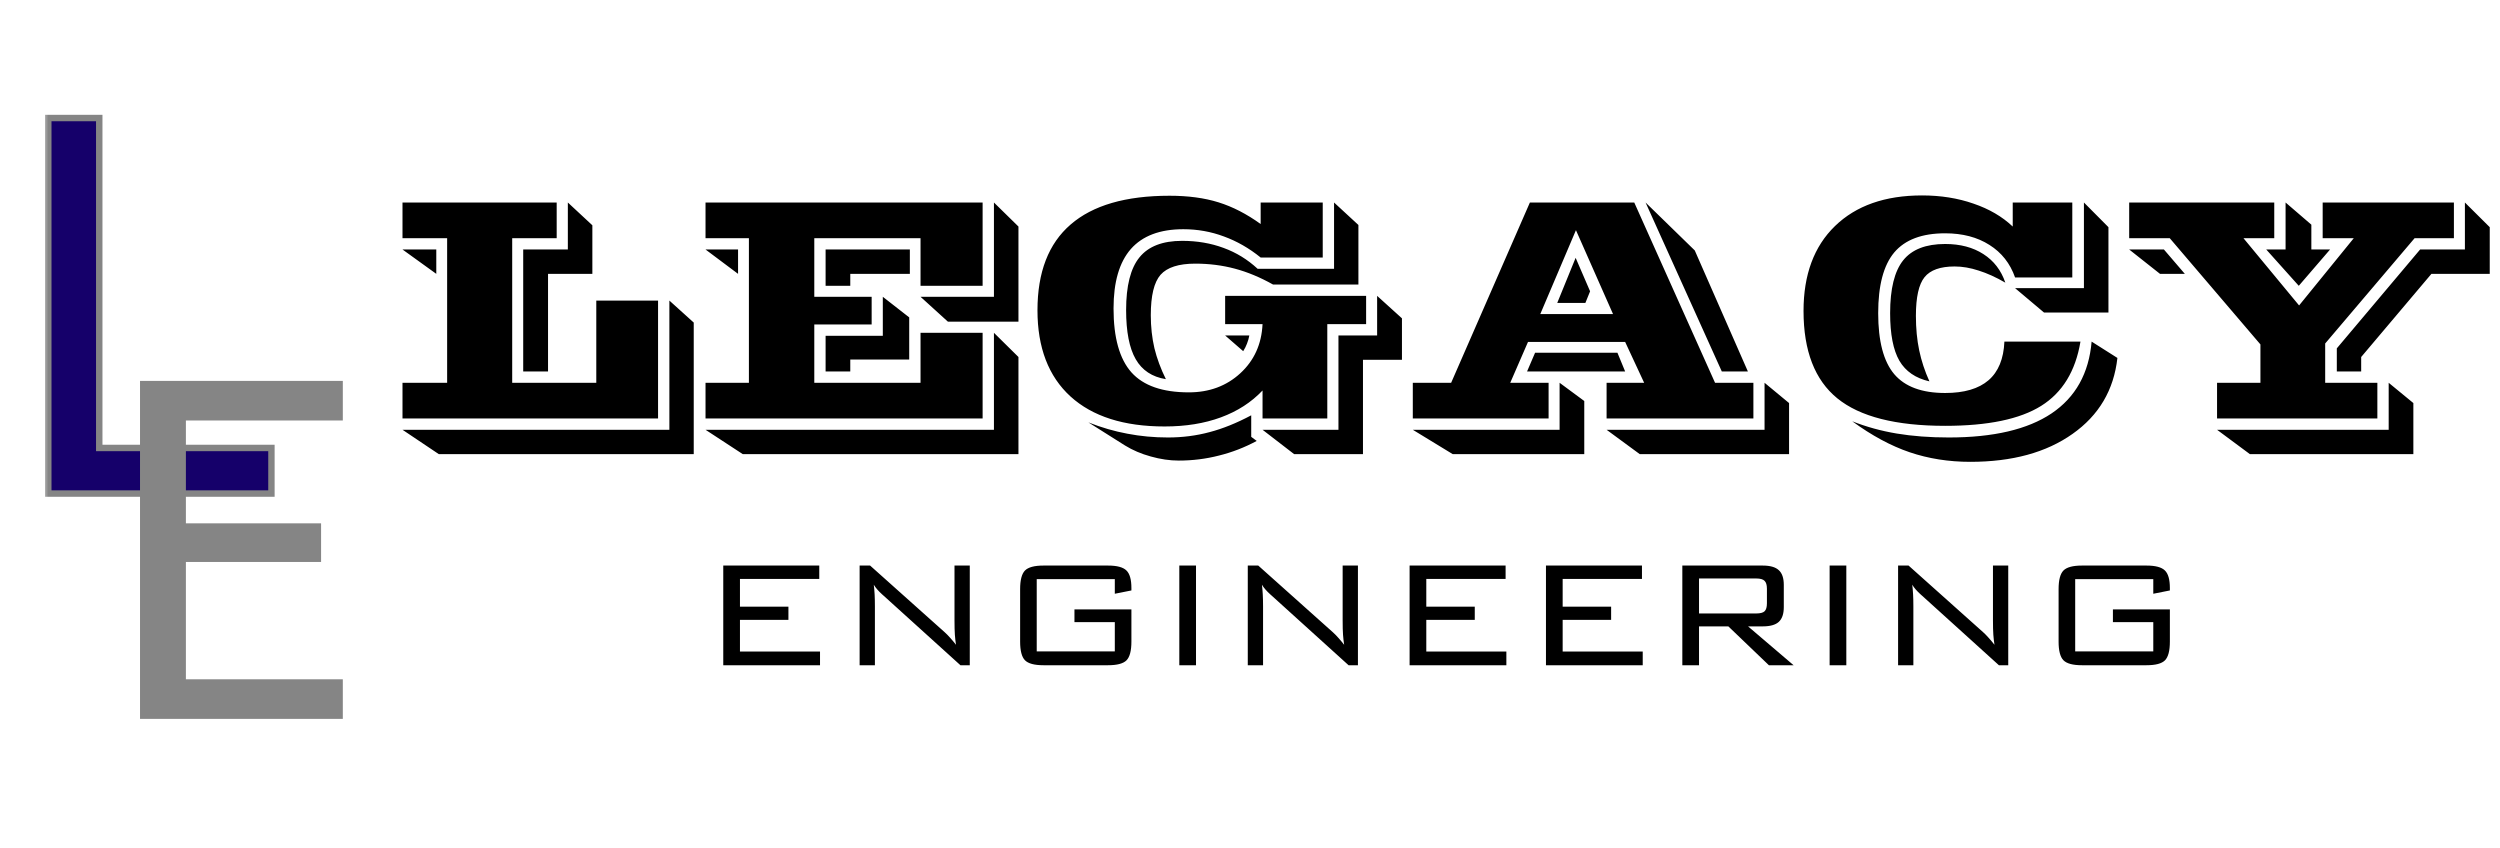
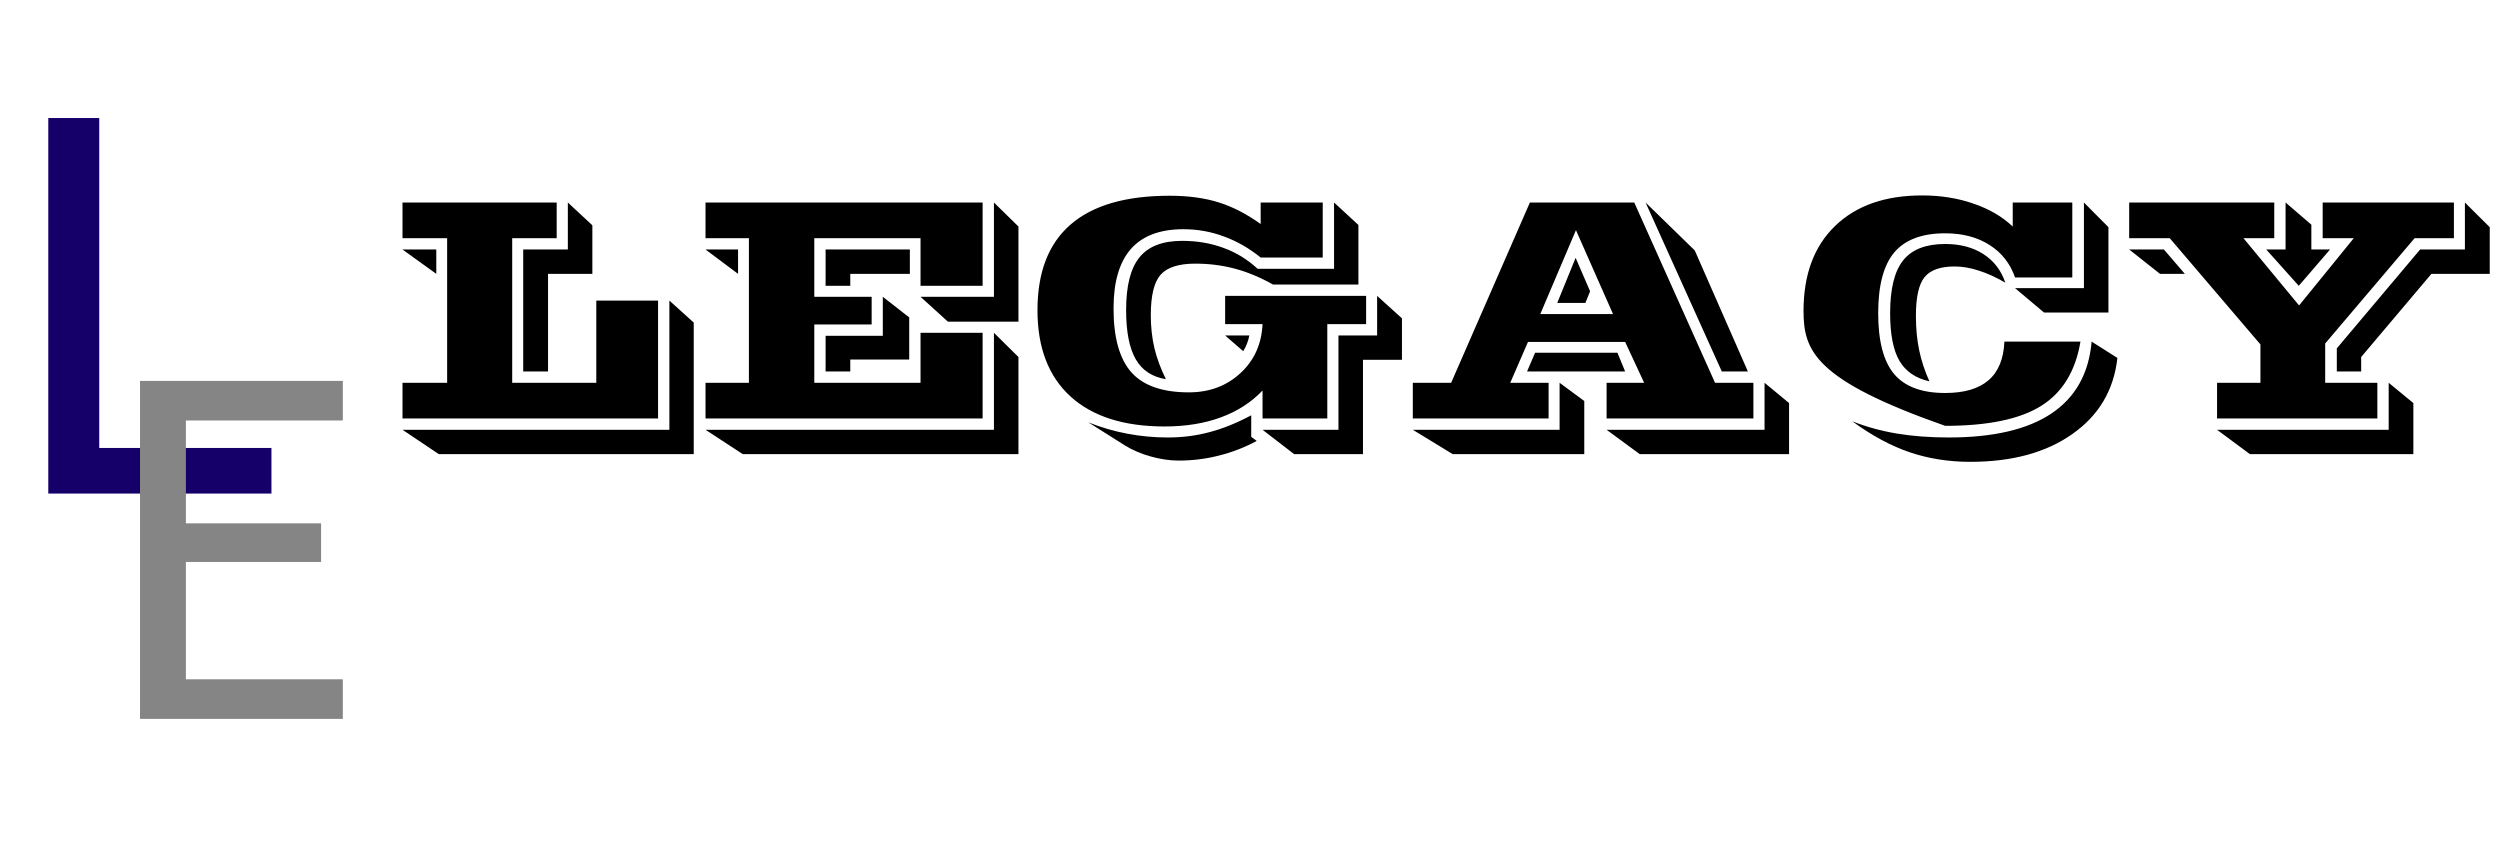
<svg xmlns="http://www.w3.org/2000/svg" width="233" height="79" viewBox="0 0 233 79" fill="none">
-   <path d="M37.513 40.055H62.386V28.014L64.656 30.064V42.325H40.897L37.513 40.055ZM48.763 34.62V23.253H52.923V18.873L55.208 20.997V25.523H51.077V34.62H48.763ZM40.662 25.523L37.513 23.253H40.662V25.523ZM37.513 39V35.675H41.673V22.198H37.513V18.873H51.883V22.198H47.737V35.675H55.574V28.014H61.331V39H37.513ZM65.755 40.055H92.635V31.017L94.92 33.273V42.325H69.227L65.755 40.055ZM85.794 27.662H92.635V18.873L94.92 21.114V29.977H88.343L85.794 27.662ZM76.946 23.253H84.798V25.523H79.246V26.637H76.946V23.253ZM76.946 31.295H82.278V27.662L84.739 29.581V33.507H79.246V34.62H76.946V31.295ZM65.755 39V35.675H69.798V22.198H65.755V18.873H91.58V26.637H85.794V22.198H75.892V27.662H81.238V30.24H75.892V35.675H85.794V31.017H91.58V39H65.755ZM65.755 23.253H68.787V25.523L65.755 23.253ZM108.66 35.338C107.381 35.133 106.443 34.513 105.848 33.477C105.252 32.442 104.954 30.914 104.954 28.893C104.954 26.637 105.369 25.001 106.199 23.985C107.029 22.96 108.353 22.447 110.169 22.447C111.565 22.447 112.854 22.667 114.036 23.106C115.218 23.536 116.277 24.186 117.215 25.055H124.334V18.873L126.604 20.968V26.52H118.65C117.449 25.846 116.263 25.352 115.091 25.04C113.919 24.727 112.688 24.571 111.399 24.571C109.856 24.571 108.777 24.918 108.162 25.611C107.557 26.305 107.254 27.56 107.254 29.376C107.254 30.46 107.366 31.485 107.591 32.452C107.825 33.409 108.182 34.371 108.66 35.338ZM117.669 40.055H124.744V31.266H128.348V27.574L130.662 29.669V33.536H127.029V42.325H120.613L117.669 40.055ZM101.438 39.366C102.649 39.845 103.86 40.196 105.071 40.421C106.282 40.655 107.542 40.773 108.851 40.773C110.208 40.773 111.502 40.606 112.732 40.274C113.963 39.952 115.257 39.43 116.614 38.707V40.714L117.127 41.095C116.004 41.7 114.832 42.154 113.611 42.457C112.391 42.77 111.141 42.926 109.861 42.926C109.021 42.926 108.152 42.799 107.254 42.545C106.365 42.301 105.564 41.959 104.852 41.52L101.438 39.366ZM114.183 31.266H116.438C116.39 31.529 116.316 31.783 116.219 32.027C116.131 32.262 116.014 32.496 115.867 32.73L114.183 31.266ZM117.669 30.211H114.183V27.574H127.322V30.211H123.704V39H117.669V36.393C116.624 37.496 115.33 38.331 113.787 38.898C112.254 39.464 110.506 39.747 108.543 39.747C104.744 39.747 101.819 38.815 99.769 36.949C97.718 35.074 96.692 32.398 96.692 28.922C96.692 25.367 97.723 22.701 99.783 20.924C101.844 19.137 104.915 18.243 108.997 18.243C110.735 18.243 112.259 18.448 113.567 18.858C114.886 19.269 116.194 19.942 117.493 20.88V18.873H123.279V24H117.493C116.419 23.131 115.276 22.477 114.065 22.037C112.864 21.588 111.604 21.363 110.286 21.363C108.108 21.363 106.478 21.979 105.394 23.209C104.319 24.439 103.782 26.285 103.782 28.746C103.782 31.471 104.339 33.458 105.452 34.708C106.565 35.948 108.348 36.568 110.799 36.568C112.703 36.568 114.3 35.977 115.589 34.796C116.888 33.605 117.581 32.076 117.669 30.211ZM160.472 34.62L153.367 18.873L157.952 23.341L162.903 34.62H160.472ZM149.734 40.055H164.456V35.675L166.741 37.565V42.325H152.825L149.734 40.055ZM131.673 40.055H145.354V35.675L147.654 37.374V42.325H135.394L131.673 40.055ZM131.673 39V35.675H135.247L142.586 18.873H152.312L159.842 35.675H163.416V39H149.734V35.675H153.235L151.463 31.866H142.41L140.755 35.675H144.329V39H131.673ZM142.322 34.62L143.069 32.877H150.745L151.463 34.62H142.322ZM145.135 28.233L146.849 24.029L148.196 27.149L147.757 28.233H145.135ZM143.553 29.273H150.335L146.878 21.451L143.553 29.273ZM194.939 31.837L197.342 33.36C197.01 36.349 195.618 38.707 193.167 40.435C190.716 42.174 187.537 43.043 183.631 43.043C181.619 43.043 179.734 42.745 177.977 42.149C176.229 41.554 174.446 40.592 172.63 39.264C173.938 39.781 175.32 40.162 176.775 40.406C178.24 40.65 179.856 40.773 181.624 40.773C185.784 40.773 188.978 40.025 191.204 38.531C193.44 37.027 194.686 34.796 194.939 31.837ZM187.806 26.856H194.222V18.873L196.507 21.173V29.127H190.501L187.806 26.856ZM179.822 35.543C178.533 35.25 177.601 34.61 177.024 33.624C176.448 32.628 176.16 31.148 176.16 29.186C176.16 26.92 176.565 25.279 177.376 24.264C178.187 23.248 179.49 22.74 181.287 22.74C182.693 22.74 183.88 23.053 184.847 23.678C185.823 24.303 186.507 25.191 186.897 26.344C186.019 25.836 185.188 25.46 184.407 25.216C183.636 24.962 182.889 24.835 182.166 24.835C180.838 24.835 179.905 25.167 179.368 25.831C178.831 26.495 178.562 27.696 178.562 29.435C178.562 30.606 178.665 31.681 178.87 32.657C179.075 33.634 179.393 34.596 179.822 35.543ZM193.899 31.837C193.44 34.591 192.22 36.588 190.237 37.828C188.255 39.068 185.271 39.688 181.287 39.688C176.688 39.688 173.338 38.834 171.238 37.125C169.139 35.416 168.089 32.701 168.089 28.98C168.089 25.602 169.065 22.965 171.019 21.07C172.981 19.166 175.687 18.214 179.134 18.214C180.872 18.214 182.469 18.468 183.924 18.976C185.389 19.474 186.609 20.186 187.586 21.114V18.873H193.138V25.86H187.806C187.347 24.552 186.551 23.541 185.418 22.828C184.285 22.105 182.908 21.744 181.287 21.744C179.129 21.744 177.547 22.34 176.541 23.531C175.545 24.723 175.047 26.607 175.047 29.186C175.047 31.793 175.545 33.688 176.541 34.869C177.537 36.041 179.119 36.627 181.287 36.627C183.064 36.627 184.412 36.231 185.33 35.44C186.248 34.649 186.741 33.448 186.81 31.837H193.899ZM222.625 35.675L224.925 37.565V42.325H209.69L206.629 40.055H222.625V35.675ZM217.791 34.62V32.467L225.555 23.253H229.729V18.873L232.044 21.173V25.523H226.609L220.062 33.273V34.62H217.791ZM211.214 23.253H213.016V18.873L215.418 20.939V23.253H217.161L214.246 26.637L211.214 23.253ZM198.44 23.253H201.678L203.626 25.523H201.312L198.44 23.253ZM198.44 22.198V18.873H211.961V22.198H209.09L214.275 28.468L219.373 22.198H216.473V18.873H228.704V22.198H225.042L216.707 32.013V35.675H221.57V39H206.629V35.675H210.672V32.101L202.22 22.198H198.44Z" fill="black" />
-   <path d="M67.408 62V52.71H76.356V53.958H68.964V56.542H73.481V57.773H68.964V60.726H76.426V62H67.408ZM80.117 62V52.71H81.093L88.045 58.924C88.203 59.065 88.37 59.234 88.546 59.434C88.728 59.633 88.912 59.852 89.1 60.093C89.053 59.794 89.018 59.483 88.994 59.161C88.971 58.833 88.959 58.382 88.959 57.808V52.71H90.383V62H89.513L82.376 55.54C82.341 55.511 82.288 55.464 82.218 55.399C81.866 55.083 81.606 54.781 81.436 54.494C81.471 54.775 81.497 55.077 81.515 55.399C81.532 55.716 81.541 56.091 81.541 56.524V62H80.117ZM103.9 53.976H96.623V60.708H103.9V57.983H100.139V56.797H105.447V59.803C105.447 60.652 105.295 61.232 104.99 61.543C104.686 61.848 104.111 62 103.268 62H97.256C96.406 62 95.829 61.845 95.524 61.534C95.226 61.224 95.076 60.647 95.076 59.803V54.907C95.076 54.063 95.226 53.486 95.524 53.176C95.829 52.865 96.406 52.71 97.256 52.71H103.268C104.1 52.71 104.671 52.862 104.981 53.167C105.292 53.466 105.447 54.011 105.447 54.802V55.03L103.9 55.338V53.976ZM109.912 62V52.71H111.468V62H109.912ZM116.293 62V52.71H117.269L124.221 58.924C124.379 59.065 124.546 59.234 124.722 59.434C124.903 59.633 125.088 59.852 125.275 60.093C125.229 59.794 125.193 59.483 125.17 59.161C125.146 58.833 125.135 58.382 125.135 57.808V52.71H126.559V62H125.688L118.552 55.54C118.517 55.511 118.464 55.464 118.394 55.399C118.042 55.083 117.781 54.781 117.611 54.494C117.646 54.775 117.673 55.077 117.69 55.399C117.708 55.716 117.717 56.091 117.717 56.524V62H116.293ZM131.375 62V52.71H140.322V53.958H132.931V56.542H137.448V57.773H132.931V60.726H140.393V62H131.375ZM144.084 62V52.71H153.031V53.958H145.64V56.542H150.157V57.773H145.64V60.726H153.102V62H144.084ZM163.675 53.914H158.349V57.175H163.675C164.062 57.175 164.325 57.105 164.466 56.964C164.606 56.823 164.677 56.577 164.677 56.226V54.872C164.677 54.52 164.604 54.274 164.457 54.134C164.316 53.987 164.056 53.914 163.675 53.914ZM156.793 62V52.71H164.281C164.979 52.71 165.479 52.853 165.784 53.141C166.095 53.422 166.25 53.879 166.25 54.512V56.586C166.25 57.213 166.095 57.67 165.784 57.957C165.479 58.238 164.979 58.379 164.281 58.379H162.919L167.164 62H164.861L161.082 58.379H158.349V62H156.793ZM170.521 62V52.71H172.077V62H170.521ZM176.902 62V52.71H177.878L184.83 58.924C184.988 59.065 185.155 59.234 185.331 59.434C185.513 59.633 185.697 59.852 185.885 60.093C185.838 59.794 185.803 59.483 185.779 59.161C185.756 58.833 185.744 58.382 185.744 57.808V52.71H187.168V62H186.298L179.161 55.54C179.126 55.511 179.073 55.464 179.003 55.399C178.651 55.083 178.391 54.781 178.221 54.494C178.256 54.775 178.282 55.077 178.3 55.399C178.317 55.716 178.326 56.091 178.326 56.524V62H176.902ZM200.686 53.976H193.408V60.708H200.686V57.983H196.924V56.797H202.232V59.803C202.232 60.652 202.08 61.232 201.775 61.543C201.471 61.848 200.896 62 200.053 62H194.041C193.191 62 192.614 61.845 192.31 61.534C192.011 61.224 191.861 60.647 191.861 59.803V54.907C191.861 54.063 192.011 53.486 192.31 53.176C192.614 52.865 193.191 52.71 194.041 52.71H200.053C200.885 52.71 201.456 52.862 201.767 53.167C202.077 53.466 202.232 54.011 202.232 54.802V55.03L200.686 55.338V53.976Z" fill="black" />
+   <path d="M37.513 40.055H62.386V28.014L64.656 30.064V42.325H40.897L37.513 40.055ZM48.763 34.62V23.253H52.923V18.873L55.208 20.997V25.523H51.077V34.62H48.763ZM40.662 25.523L37.513 23.253H40.662V25.523ZM37.513 39V35.675H41.673V22.198H37.513V18.873H51.883V22.198H47.737V35.675H55.574V28.014H61.331V39H37.513ZM65.755 40.055H92.635V31.017L94.92 33.273V42.325H69.227L65.755 40.055ZM85.794 27.662H92.635V18.873L94.92 21.114V29.977H88.343L85.794 27.662ZM76.946 23.253H84.798V25.523H79.246V26.637H76.946V23.253ZM76.946 31.295H82.278V27.662L84.739 29.581V33.507H79.246V34.62H76.946V31.295ZM65.755 39V35.675H69.798V22.198H65.755V18.873H91.58V26.637H85.794V22.198H75.892V27.662H81.238V30.24H75.892V35.675H85.794V31.017H91.58V39H65.755ZM65.755 23.253H68.787V25.523L65.755 23.253ZM108.66 35.338C107.381 35.133 106.443 34.513 105.848 33.477C105.252 32.442 104.954 30.914 104.954 28.893C104.954 26.637 105.369 25.001 106.199 23.985C107.029 22.96 108.353 22.447 110.169 22.447C111.565 22.447 112.854 22.667 114.036 23.106C115.218 23.536 116.277 24.186 117.215 25.055H124.334V18.873L126.604 20.968V26.52H118.65C117.449 25.846 116.263 25.352 115.091 25.04C113.919 24.727 112.688 24.571 111.399 24.571C109.856 24.571 108.777 24.918 108.162 25.611C107.557 26.305 107.254 27.56 107.254 29.376C107.254 30.46 107.366 31.485 107.591 32.452C107.825 33.409 108.182 34.371 108.66 35.338ZM117.669 40.055H124.744V31.266H128.348V27.574L130.662 29.669V33.536H127.029V42.325H120.613L117.669 40.055ZM101.438 39.366C102.649 39.845 103.86 40.196 105.071 40.421C106.282 40.655 107.542 40.773 108.851 40.773C110.208 40.773 111.502 40.606 112.732 40.274C113.963 39.952 115.257 39.43 116.614 38.707V40.714L117.127 41.095C116.004 41.7 114.832 42.154 113.611 42.457C112.391 42.77 111.141 42.926 109.861 42.926C109.021 42.926 108.152 42.799 107.254 42.545C106.365 42.301 105.564 41.959 104.852 41.52L101.438 39.366ZM114.183 31.266H116.438C116.39 31.529 116.316 31.783 116.219 32.027C116.131 32.262 116.014 32.496 115.867 32.73L114.183 31.266ZM117.669 30.211H114.183V27.574H127.322V30.211H123.704V39H117.669V36.393C116.624 37.496 115.33 38.331 113.787 38.898C112.254 39.464 110.506 39.747 108.543 39.747C104.744 39.747 101.819 38.815 99.769 36.949C97.718 35.074 96.692 32.398 96.692 28.922C96.692 25.367 97.723 22.701 99.783 20.924C101.844 19.137 104.915 18.243 108.997 18.243C110.735 18.243 112.259 18.448 113.567 18.858C114.886 19.269 116.194 19.942 117.493 20.88V18.873H123.279V24H117.493C116.419 23.131 115.276 22.477 114.065 22.037C112.864 21.588 111.604 21.363 110.286 21.363C108.108 21.363 106.478 21.979 105.394 23.209C104.319 24.439 103.782 26.285 103.782 28.746C103.782 31.471 104.339 33.458 105.452 34.708C106.565 35.948 108.348 36.568 110.799 36.568C112.703 36.568 114.3 35.977 115.589 34.796C116.888 33.605 117.581 32.076 117.669 30.211ZM160.472 34.62L153.367 18.873L157.952 23.341L162.903 34.62H160.472ZM149.734 40.055H164.456V35.675L166.741 37.565V42.325H152.825L149.734 40.055ZM131.673 40.055H145.354V35.675L147.654 37.374V42.325H135.394L131.673 40.055ZM131.673 39V35.675H135.247L142.586 18.873H152.312L159.842 35.675H163.416V39H149.734V35.675H153.235L151.463 31.866H142.41L140.755 35.675H144.329V39H131.673ZM142.322 34.62L143.069 32.877H150.745L151.463 34.62H142.322ZM145.135 28.233L146.849 24.029L148.196 27.149L147.757 28.233H145.135ZM143.553 29.273H150.335L146.878 21.451L143.553 29.273ZM194.939 31.837L197.342 33.36C197.01 36.349 195.618 38.707 193.167 40.435C190.716 42.174 187.537 43.043 183.631 43.043C181.619 43.043 179.734 42.745 177.977 42.149C176.229 41.554 174.446 40.592 172.63 39.264C173.938 39.781 175.32 40.162 176.775 40.406C178.24 40.65 179.856 40.773 181.624 40.773C185.784 40.773 188.978 40.025 191.204 38.531C193.44 37.027 194.686 34.796 194.939 31.837ZM187.806 26.856H194.222V18.873L196.507 21.173V29.127H190.501L187.806 26.856ZM179.822 35.543C178.533 35.25 177.601 34.61 177.024 33.624C176.448 32.628 176.16 31.148 176.16 29.186C176.16 26.92 176.565 25.279 177.376 24.264C178.187 23.248 179.49 22.74 181.287 22.74C182.693 22.74 183.88 23.053 184.847 23.678C185.823 24.303 186.507 25.191 186.897 26.344C186.019 25.836 185.188 25.46 184.407 25.216C183.636 24.962 182.889 24.835 182.166 24.835C180.838 24.835 179.905 25.167 179.368 25.831C178.831 26.495 178.562 27.696 178.562 29.435C178.562 30.606 178.665 31.681 178.87 32.657C179.075 33.634 179.393 34.596 179.822 35.543ZM193.899 31.837C193.44 34.591 192.22 36.588 190.237 37.828C188.255 39.068 185.271 39.688 181.287 39.688C169.139 35.416 168.089 32.701 168.089 28.98C168.089 25.602 169.065 22.965 171.019 21.07C172.981 19.166 175.687 18.214 179.134 18.214C180.872 18.214 182.469 18.468 183.924 18.976C185.389 19.474 186.609 20.186 187.586 21.114V18.873H193.138V25.86H187.806C187.347 24.552 186.551 23.541 185.418 22.828C184.285 22.105 182.908 21.744 181.287 21.744C179.129 21.744 177.547 22.34 176.541 23.531C175.545 24.723 175.047 26.607 175.047 29.186C175.047 31.793 175.545 33.688 176.541 34.869C177.537 36.041 179.119 36.627 181.287 36.627C183.064 36.627 184.412 36.231 185.33 35.44C186.248 34.649 186.741 33.448 186.81 31.837H193.899ZM222.625 35.675L224.925 37.565V42.325H209.69L206.629 40.055H222.625V35.675ZM217.791 34.62V32.467L225.555 23.253H229.729V18.873L232.044 21.173V25.523H226.609L220.062 33.273V34.62H217.791ZM211.214 23.253H213.016V18.873L215.418 20.939V23.253H217.161L214.246 26.637L211.214 23.253ZM198.44 23.253H201.678L203.626 25.523H201.312L198.44 23.253ZM198.44 22.198V18.873H211.961V22.198H209.09L214.275 28.468L219.373 22.198H216.473V18.873H228.704V22.198H225.042L216.707 32.013V35.675H221.57V39H206.629V35.675H210.672V32.101L202.22 22.198H198.44Z" fill="black" />
  <mask id="path-3-outside-1_11_71" maskUnits="userSpaceOnUse" x="4" y="10" width="22" height="37" fill="black">
    <rect fill="white" x="4" y="10" width="22" height="37" />
    <path d="M4.5 46V11H9.25V41.75H25.3V46H4.5Z" />
  </mask>
  <path d="M4.5 46V11H9.25V41.75H25.3V46H4.5Z" fill="#15006A" />
-   <path d="M4.5 46H4.2V46.3H4.5V46ZM4.5 11V10.7H4.2V11H4.5ZM9.25 11H9.55V10.7H9.25V11ZM9.25 41.75H8.95V42.05H9.25V41.75ZM25.3 41.75H25.6V41.45H25.3V41.75ZM25.3 46V46.3H25.6V46H25.3ZM4.5 46H4.8V11H4.5H4.2V46H4.5ZM4.5 11V11.3H9.25V11V10.7H4.5V11ZM9.25 11H8.95V41.75H9.25H9.55V11H9.25ZM9.25 41.75V42.05H25.3V41.75V41.45H9.25V41.75ZM25.3 41.75H25V46H25.3H25.6V41.75H25.3ZM25.3 46V45.7H4.5V46V46.3H25.3V46Z" fill="#858585" mask="url(#path-3-outside-1_11_71)" />
  <path d="M13.05 67V35.5H31.95V39.19H17.325V48.775H29.925V52.375H17.325V63.31H31.95V67H13.05Z" fill="#858585" />
</svg>